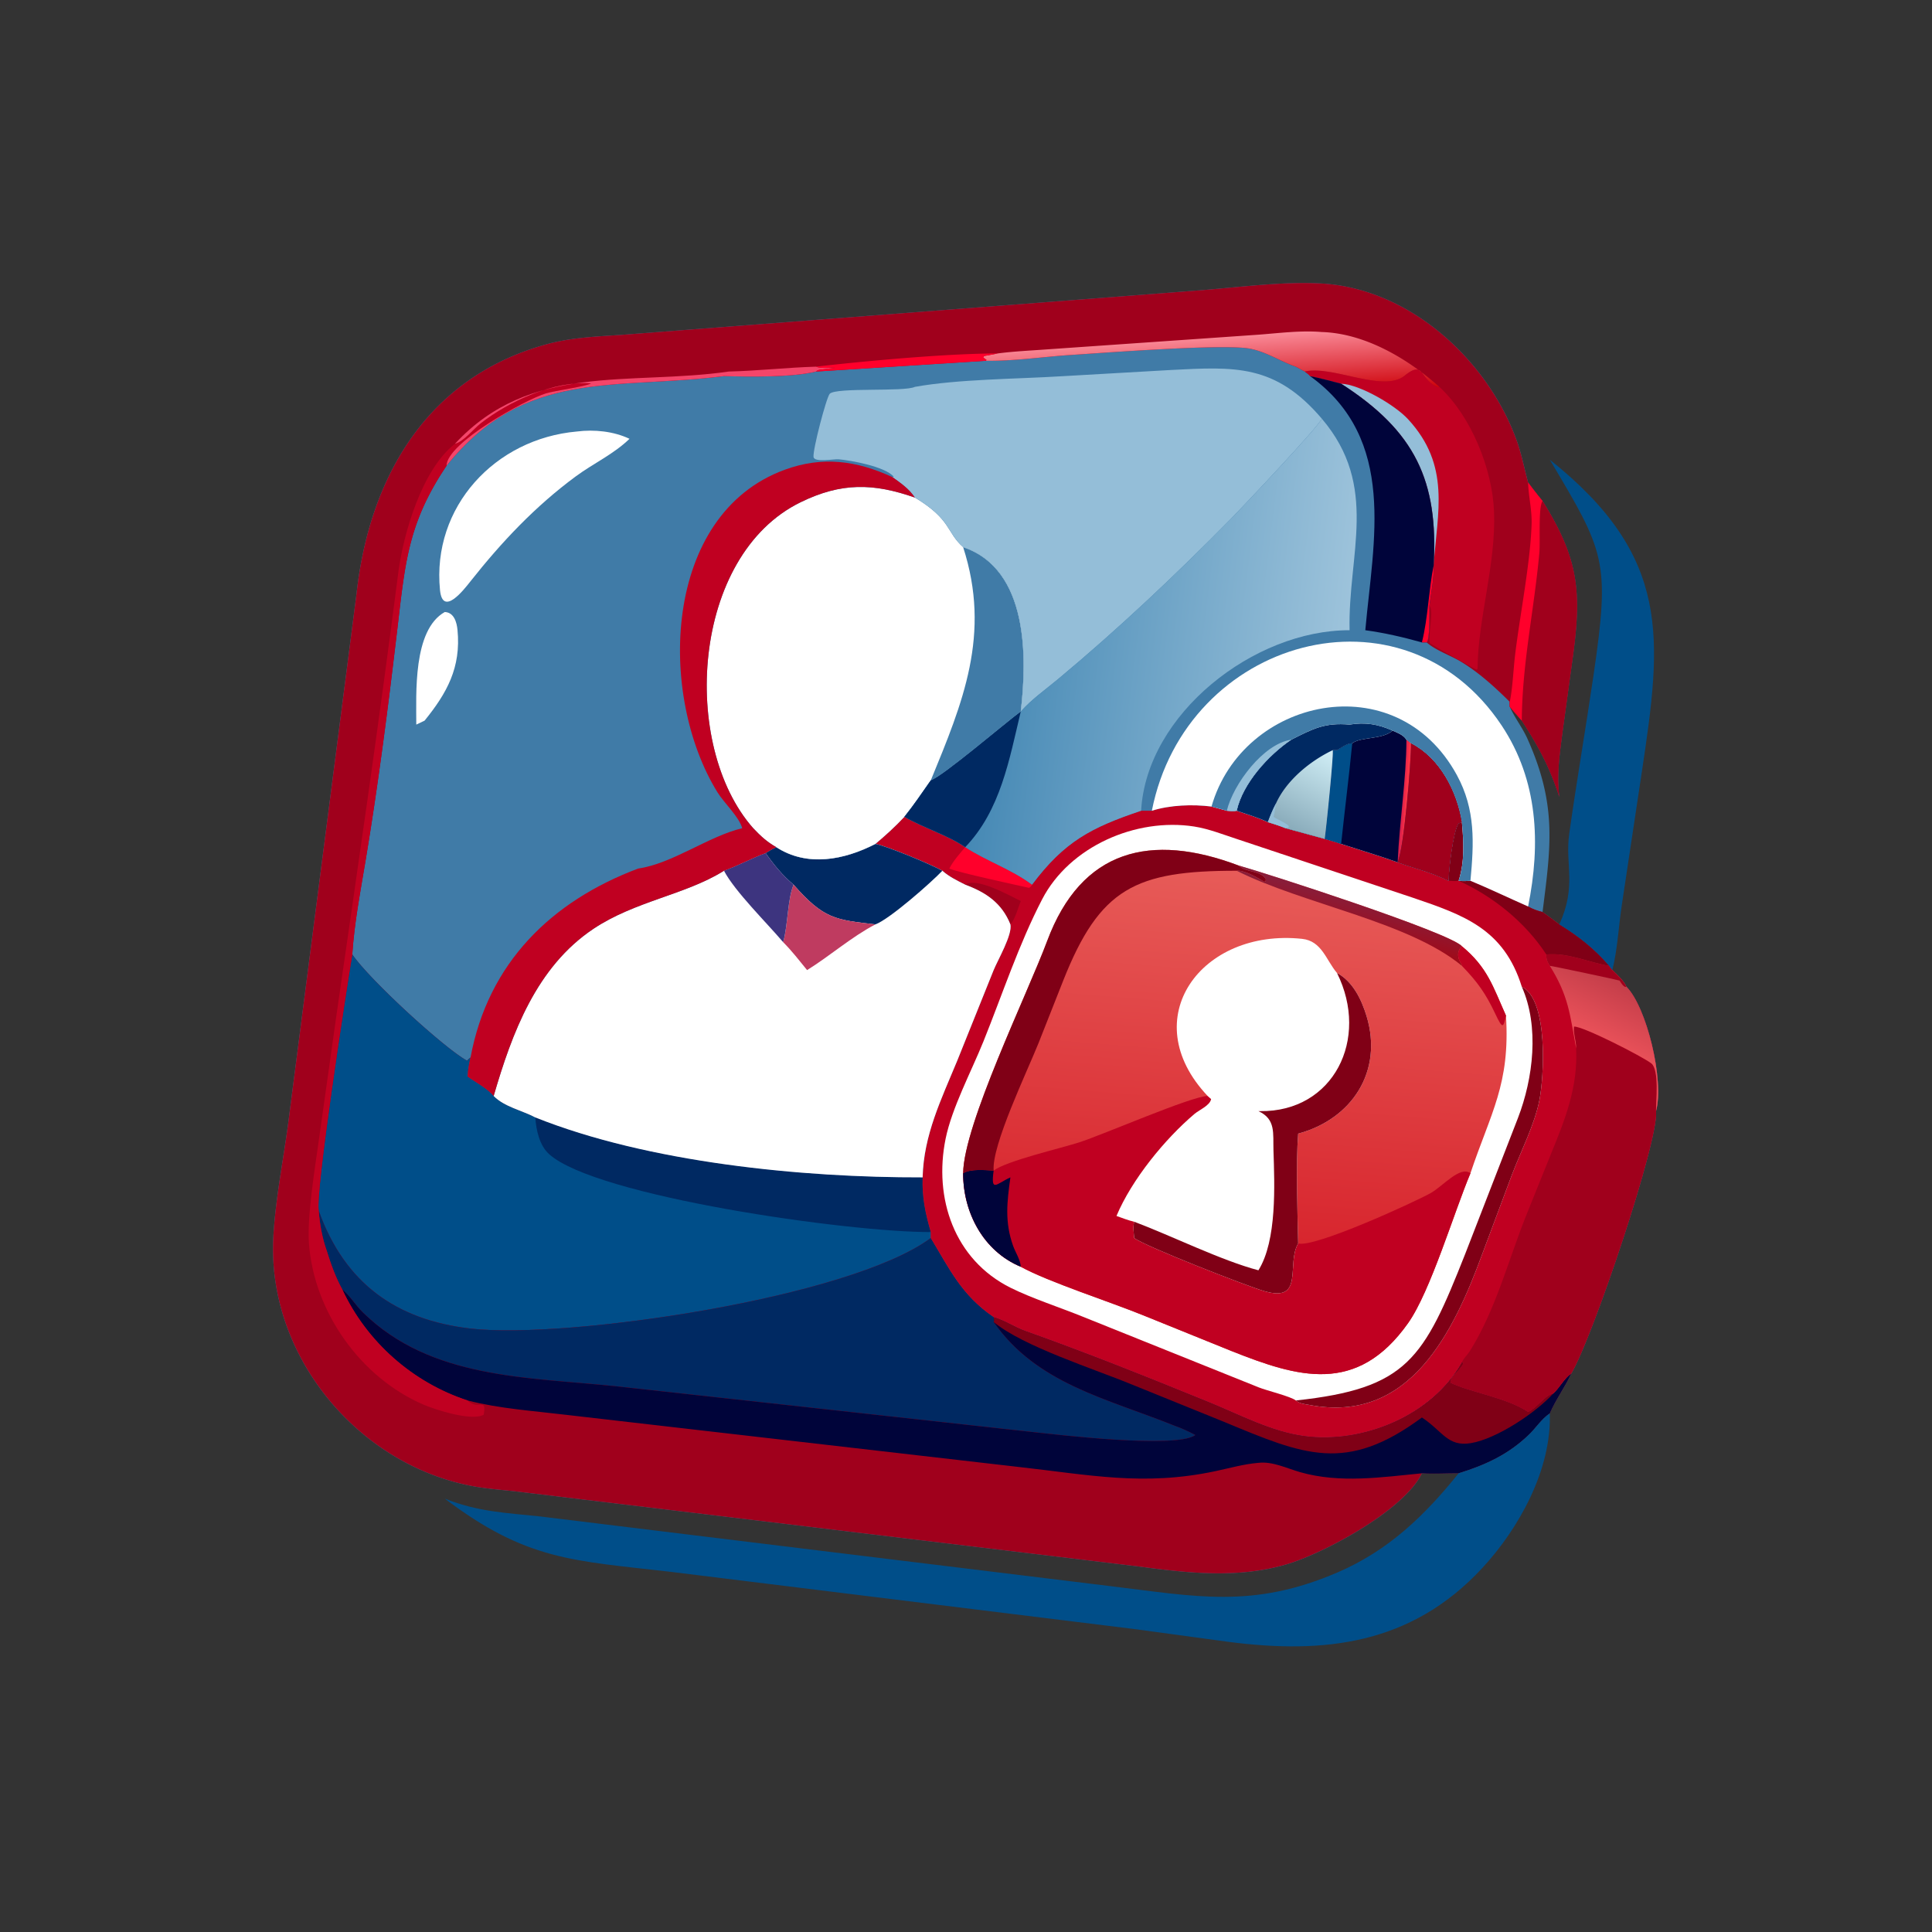
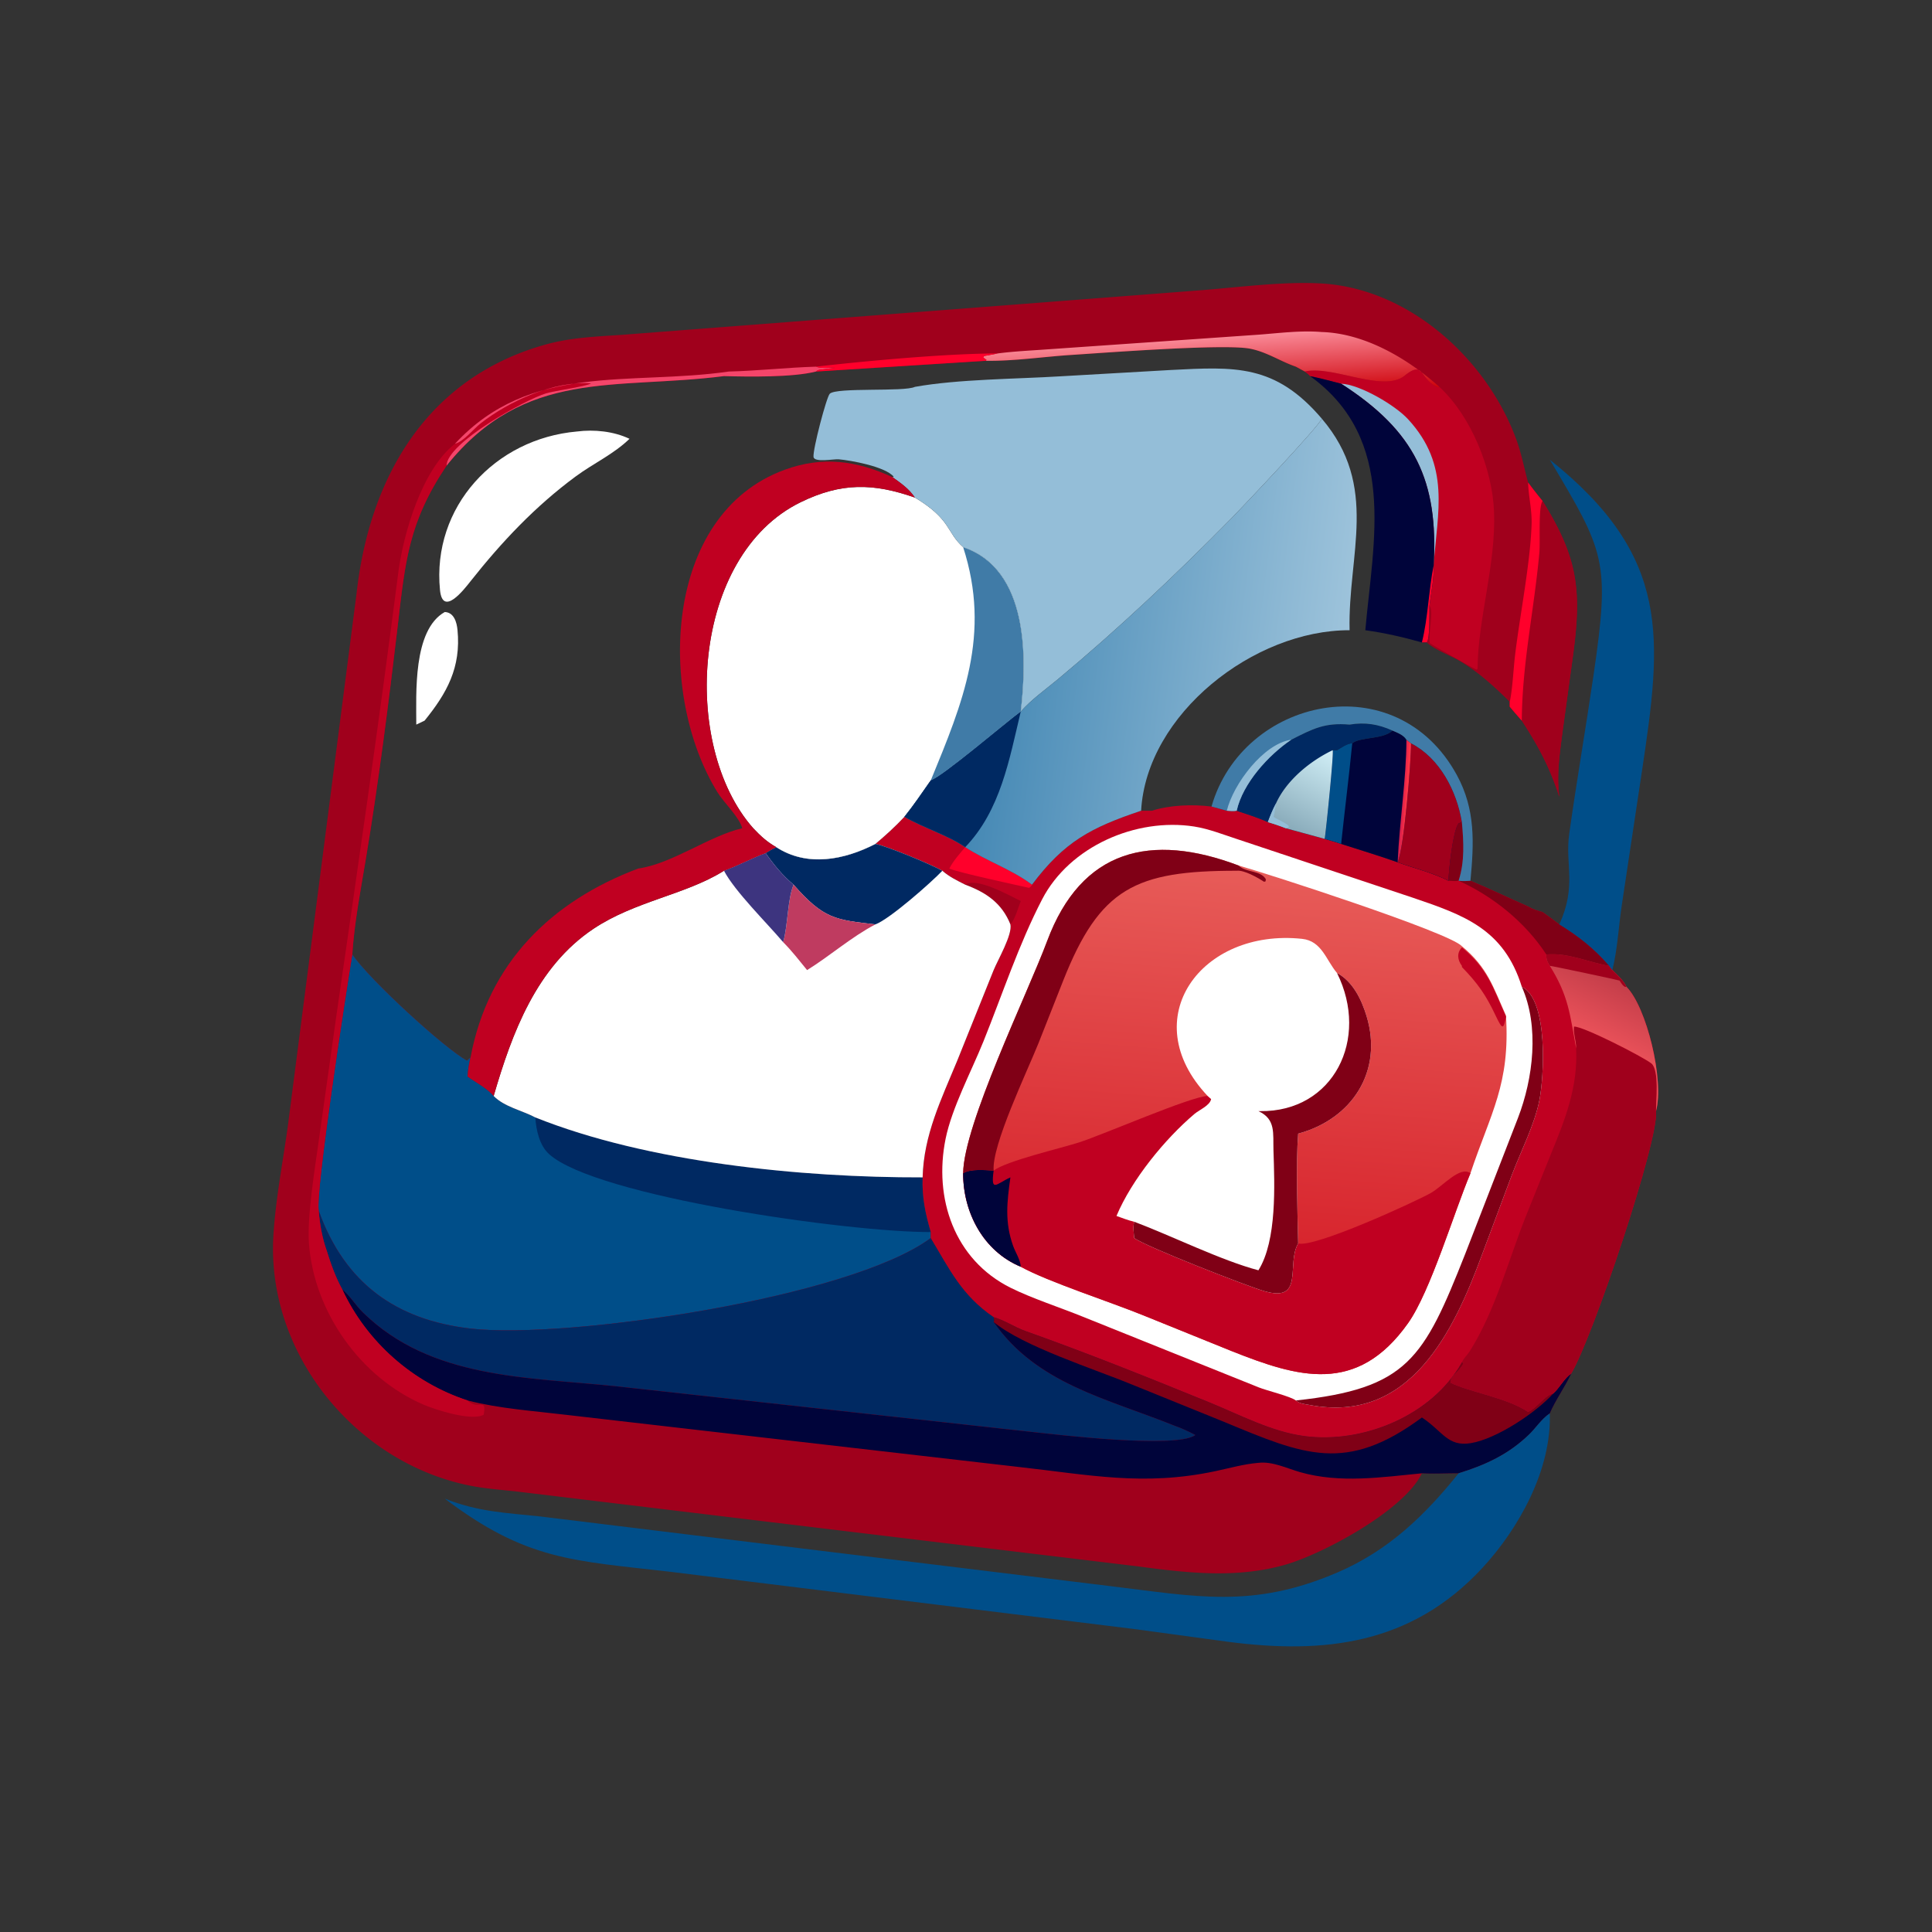
<svg xmlns="http://www.w3.org/2000/svg" width="1024" height="1024">
  <rect width="100%" height="100%" fill="#333333" stroke="none" />
-   <path fill="#407BA7" d="M753.64 780.874c-9.514 19.764-52.328 42.61-71.954 48.32-25.978 7.556-52.244 4.544-78.508 1.026l-329.734-39.742c-7.958-.864-15.952-1.432-23.818-2.964-60.848-11.864-108.494-69.85-104.72-132.602 1.188-19.744 5.169-39.646 7.806-59.262l36.236-280.848c6.717-61.226 36.914-114.61 100.388-132.236 13.366-3.711 26.78-4.17 40.508-5.113l305.964-23.566c20.662-1.583 43.906-4.79 64.438-3.645 46.724 2.605 87.864 40.165 103.442 82.71 2.724 7.442 4.168 15.168 6.24 22.798 2.478 3.326 5.002 6.584 7.652 9.776 18.688 29.952 20.836 47.184 16.184 81.666l-5.67 41.292c-1.464 11.406-3.124 22.372-1.632 33.858-4.998-15.534-11.08-26.864-19.878-40.396a277.262 277.262 0 01-6.39-7.402c2.628 5.928 6.712 11.066 9.364 16.98 15.736 35.09 12.462 56.812 8.022 91.87 2.988 2.146 5.972 4.288 8.882 6.542 10.282 6.322 18.51 12.814 26.43 21.968.554.81 1.048 1.532 1.702 2.266 2.65 2.58 5.85 5.4 7.422 8.812 10.702 10.636 20.172 49.58 15.704 65.936 1.642 15.166-33.52 119.974-44.916 139.042-3.342 7.29-8.26 13.858-11.384 21.162-4.396 2.956-7.242 7.592-11.004 11.232-10.844 10.494-23.1 16.15-37.318 20.52-6.43-.03-13.06.4-19.458 0z" />
  <path fill="#A0001C" d="M753.64 780.874c-9.514 19.764-52.328 42.61-71.954 48.32-25.978 7.556-52.244 4.544-78.508 1.026l-329.734-39.742c-7.958-.864-15.952-1.432-23.818-2.964-60.848-11.864-108.494-69.85-104.72-132.602 1.188-19.744 5.169-39.646 7.806-59.262l36.236-280.848c6.717-61.226 36.914-114.61 100.388-132.236 13.366-3.711 26.78-4.17 40.508-5.113l305.964-23.566c20.662-1.583 43.906-4.79 64.438-3.645 46.724 2.605 87.864 40.165 103.442 82.71 2.724 7.442 4.168 15.168 6.24 22.798 2.478 3.326 5.002 6.584 7.652 9.776 18.688 29.952 20.836 47.184 16.184 81.666l-5.67 41.292c-1.464 11.406-3.124 22.372-1.632 33.858-4.998-15.534-11.08-26.864-19.878-40.396a277.262 277.262 0 01-6.39-7.402v-2.542c-7.722-7.714-16.548-15.714-25.898-21.32-5.694-3.414-13.186-5.872-18.146-10.188 1.854-1.24 1.412-16.466 1.478-19.374.888-7.38 2.476-14.018 2.25-21.578 2.49-44.57-9.71-70.928-49.05-96.17-5.462-1.432-10.924-2.88-16.454-4.028-.62-.884-1.926-1.716-2.772-2.425l-4.768-2.578c-8.338-2.878-15.458-7.82-24.33-9.533-13.774-2.661-76.242 2.138-94.556 3.31-15.192.973-30.128 3.305-45.402 3.105l-90.074 5.696c-12.232 3.137-35.626 2.776-48.748 2.425-58.152 7.382-105.486-4.27-147.036 47.472-20.232 30.168-21.884 50.768-25.99 85.736-4.764 40.57-10.16 82.81-16.834 122.952-2.755 16.57-6.05 33.582-7.144 50.354 9.1 13.42 49.074 50.002 60.828 56.328.578-.624 1.166-1.192 1.852-1.702-.814 3.38-1.396 6.596-1.574 10.072 4.364 3.178 10.376 6.228 13.832 10.336 5.562 5.746 15.122 7.662 22.05 11.352 59.614 23.87 141.064 31.958 205.304 31.786-.368 10.554 1.4 18.888 4.326 28.994v3.15c9.978 16.52 16.262 30.254 33.322 41.908 5.962 1.704 11.04 5.304 16.84 7.368 32.8 11.666 65.184 24.638 97.422 37.782 16.192 6.6 32.986 15.59 50.412 17.906 31.094 4.134 67.782-10.904 83.492-39.066l.832.462c-1.284 3.432-7.294 7.258-6.874 10.27l-.366-.062c10.176 5.122 30.176 8.012 41.516 15.666 4.884-2.234 8.346-8.414 13.324-9.846 3.474-3.128 5.77-8.002 9.546-10.602-3.342 7.29-8.26 13.858-11.384 21.162-4.396 2.956-7.242 7.592-11.004 11.232-10.844 10.494-23.1 16.15-37.318 20.52-6.43-.03-13.06.4-19.458 0z" />
  <path fill="#004E89" d="M186.72 505.858c9.1 13.42 49.074 50.002 60.828 56.328.578-.624 1.166-1.192 1.852-1.702-.814 3.38-1.396 6.596-1.574 10.072 4.364 3.178 10.376 6.228 13.832 10.336 5.562 5.746 15.122 7.662 22.05 11.352 59.614 23.87 141.064 31.958 205.304 31.786-.368 10.554 1.4 18.888 4.326 28.994v3.15c-43.034 31.992-193.262 53.776-243.812 48.012-39.578-4.514-66.78-24.048-80.593-62.448-1.852-10.018 14.419-115.372 17.787-135.88z" />
  <path fill="#002962" d="M283.708 592.244c59.614 23.87 141.064 31.958 205.304 31.786-.368 10.554 1.4 18.888 4.326 28.994-43.48.172-177.34-18.874-202.234-41.244-5.268-4.734-6.9-12.748-7.396-19.536zm-114.775 49.494c13.814 38.4 41.015 57.934 80.593 62.448 50.55 5.764 200.778-16.02 243.812-48.012 9.978 16.52 16.262 30.254 33.322 41.908.106.872.432 1.812 0 2.588 22.794 32.834 60.334 40.642 95.766 54.944 3.918 1.358 7.374 2.996 11.042 4.914l-.116.232c-10.904 7.144-73.976-.474-86.996-1.856l-219.734-24.138c-46.906-4.896-98.278-3.714-134.325-39.196-3.905-3.846-6.682-8.624-10.906-12.186-3.56-6.502-6.041-13.464-8.223-20.524-2.366-6.56-3.701-14.168-4.235-21.122z" />
  <path fill="#00043A" d="M181.39 683.384c4.225 3.562 7.002 8.34 10.907 12.186 36.047 35.482 87.419 34.3 134.325 39.196l219.734 24.138c13.02 1.382 76.092 9 86.996 1.856l.116-.232c-3.668-1.918-7.124-3.556-11.042-4.914-35.432-14.302-72.972-22.11-95.766-54.944.432-.776.106-1.716 0-2.588 5.962 1.704 11.04 5.304 16.84 7.368 32.8 11.666 65.184 24.638 97.422 37.782 16.192 6.6 32.986 15.59 50.412 17.906 31.094 4.134 67.782-10.904 83.492-39.066l.832.462c-1.284 3.432-7.294 7.258-6.874 10.27l-.366-.062c10.176 5.122 30.176 8.012 41.516 15.666 4.884-2.234 8.346-8.414 13.324-9.846 3.474-3.128 5.77-8.002 9.546-10.602-3.342 7.29-8.26 13.858-11.384 21.162-4.396 2.956-7.242 7.592-11.004 11.232-10.844 10.494-23.1 16.15-37.318 20.52-6.43-.03-13.06.4-19.458 0-21.412 2.088-43.524 5.43-64.58-.614-7.03-2.016-14.666-5.81-22.072-4.926-7.848.658-15.2 2.796-22.87 4.422-38.148 8.08-66.772 1.9-104.866-2.316L299.97 749.88c-17.458-2.118-35.052-3.226-52.144-7.606-29.12-9.526-53.458-31.05-66.435-58.89z" />
  <path fill="#800016" d="M526.66 698.082c5.962 1.704 11.04 5.304 16.84 7.368 32.8 11.666 65.184 24.638 97.422 37.782 16.192 6.6 32.986 15.59 50.412 17.906 31.094 4.134 67.782-10.904 83.492-39.066l.832.462c-1.284 3.432-7.294 7.258-6.874 10.27l-.366-.062c10.176 5.122 30.176 8.012 41.516 15.666 4.884-2.234 8.346-8.414 13.324-9.846-9.116 10.184-29.964 24.006-43.57 26.316-12.28 2.086-15-6.156-25.608-13.284l-.44-.29c-40.178 29.712-62.382 19.962-104.996 2.256l-48.248-19.55c-20.454-8.46-58.234-20.388-73.736-33.34.432-.776.106-1.716 0-2.588z" />
  <path fill="#C00021" d="M691.602 196.919c14.558-3.424 41.5 11.363 52.814 2.25 10.864-8.75 7.67 2.221 18.054 6.223l.416-.348c16.976 15.648 28.124 43.704 28.986 66.12 1.082 28.084-8.556 56.61-8.732 83.38l-.63.374c-3.068-1.508-21.616-11.998-24.684-14.062-1.01-4.08 2.334-17.586-.198-19.736.888-7.38 2.476-14.018 2.25-21.578 2.49-44.57-9.71-70.928-49.05-96.17-5.462-1.432-10.924-2.88-16.454-4.028-.62-.884-1.926-1.716-2.772-2.425z" />
  <path fill="#94BED8" d="M710.828 203.372c9.914.39 28.528 11.304 35.44 18.788 22.78 24.67 15.542 49.21 13.61 77.382 2.49-44.57-9.71-70.928-49.05-96.17z" />
  <path fill="#A0001C" d="M809.928 255.75c2.478 3.326 5.002 6.584 7.652 9.776 18.688 29.952 20.836 47.184 16.184 81.666l-5.67 41.292c-1.464 11.406-3.124 22.372-1.632 33.858-4.998-15.534-11.08-26.864-19.878-40.396a277.262 277.262 0 01-6.39-7.402v-2.542c1.556-7.136 1.938-17.57 2.876-25.206 2.608-21.262 7.986-48.178 8.706-68.734.26-7.446-1.528-14.45-1.832-21.792l-.016-.52z" />
  <path fill="#FF002B" d="M809.928 255.75c2.478 3.326 5.002 6.584 7.652 9.776-2.35 3.454-1.134 21.304-1.698 27.534-2.708 29.876-9.144 58.774-9.298 88.886a277.262 277.262 0 01-6.39-7.402v-2.542c1.556-7.136 1.938-17.57 2.876-25.206 2.608-21.262 7.986-48.178 8.706-68.734.26-7.446-1.528-14.45-1.832-21.792l-.016-.52z" />
  <path fill="#C00021" d="M241.134 235.232c4.764-1.288 9.75-7.794 13.682-10.868 14.958-11.69 38.744-22.614 58.436-21.156-2.68 1.648-19.102 3.836-23.85 5.276-11.042 3.348-52.678 26.286-52.714 38.332-20.232 30.168-21.884 50.768-25.99 85.736-4.764 40.57-10.16 82.81-16.834 122.952-2.755 16.57-6.05 33.582-7.144 50.354-3.368 20.508-19.639 125.862-17.787 135.88.534 6.954 1.87 14.562 4.235 21.122 2.182 7.06 4.662 14.022 8.223 20.524 12.977 27.84 37.315 49.364 66.435 58.89 5.528 5.556 10.066-1.808 8.638 6.96l-.092.584c-6.252 3.62-25.656-2.644-31.848-5.304-33.366-14.33-58.076-49.098-60.768-85.394-1.061-14.312 3.166-39.97 5.208-54.618l9.372-66.528c11.309-78.06 22.74-156.15 32.754-234.388 2.624-20.502 12.568-54.848 30.044-68.354z" />
  <defs>
    <linearGradient id="a" gradientUnits="userSpaceOnUse" x1="321.371" y1="106.722" x2="320.287" y2="89.286">
      <stop offset="0" stop-color="#CD0008" />
      <stop offset="1" stop-color="#FA8A98" />
    </linearGradient>
  </defs>
  <path fill="url(#a)" transform="scale(2)" d="M264.407 93.666c4.252-.56 8.595-.746 12.874-1.064l56.436-3.92c5.465-.423 11.084-1.149 16.559-.693 11.507.354 22.853 7.105 31.167 14.533l-.208.174c-5.192-2.001-3.595-7.486-9.027-3.112-5.657 4.557-19.128-2.836-26.407-1.124l-2.384-1.29c-4.169-1.438-7.729-3.91-12.165-4.766-6.887-1.33-38.121 1.069-47.278 1.655-7.596.486-15.064 1.653-22.701 1.552l.155-.23a32.04 32.04 0 01-.876-.645l.245-.395c1.211-.2 2.409-.42 3.61-.675z" />
  <path fill="#F4456A" d="M386.29 196.919c15.392-.375 30.774-2.13 46.182-2.578 3.406 1.264 6.694.178 10.158.61l-7.93 1.006c-1.02.129-1.426.357-2.228.962-12.232 3.137-35.626 2.776-48.748 2.425-58.152 7.382-105.486-4.27-147.036 47.472.036-12.046 41.672-34.984 52.714-38.332 4.748-1.44 21.17-3.628 23.85-5.276-19.692-1.458-43.478 9.466-58.436 21.156-3.932 3.074-8.918 9.58-13.682 10.868 40.02-43.324 92.41-30.708 145.156-38.313z" />
  <path fill="#FF002B" d="M432.472 194.341c27.062-3.094 69.366-6.972 96.342-7.01-2.402.512-4.798.95-7.22 1.352l-.49.79a65.8 65.8 0 001.752 1.29l-.31.46-90.074 5.696c.802-.605 1.208-.833 2.228-.962l7.93-1.007c-3.464-.431-6.752.655-10.158-.609z" />
  <path fill="#C00021" d="M610.51 429.704c9.696-3.066 21.584-3.478 31.616-2.224l8.106 2.224c1.754.1 3.51.342 5.238 0 5.484 1.86 11.25 3.622 16.516 6.02 3.212.962 6.332 1.996 9.446 3.24l20.692 5.662c2.906.85 5.862 1.622 8.704 2.666 9.994 3.196 20.05 6.264 29.954 9.726 8.97 3.26 18.438 5.45 26.954 9.796.142-5.938 2.318-26.044 5.286-30.362l1.804-.728c.94 10.58 1.574 20.828-1.728 31.09 2.14.28 4.122.172 6.266 0 10.32 4.314 20.344 9.112 30.564 13.634 2.314 1.356 5.042 2.334 7.652 2.946 2.988 2.146 5.972 4.288 8.882 6.542 10.282 6.322 18.51 12.814 26.43 21.968.554.81 1.048 1.532 1.702 2.266 2.65 2.58 5.85 5.4 7.422 8.812 10.702 10.636 20.172 49.58 15.704 65.936 1.642 15.166-33.52 119.974-44.916 139.042-3.776 2.6-6.072 7.474-9.546 10.602-4.978 1.432-8.44 7.612-13.324 9.846-11.34-7.654-31.34-10.544-41.516-15.666l.366.062c-.42-3.012 5.59-6.838 6.874-10.27l-.832-.462c-15.71 28.162-52.398 43.2-83.492 39.066-17.426-2.316-34.22-11.306-50.412-17.906-32.238-13.144-64.622-26.116-97.422-37.782-5.8-2.064-10.878-5.664-16.84-7.368-17.06-11.654-23.344-25.388-33.322-41.908v-3.15c-2.926-10.106-4.694-18.44-4.326-28.994.544-22.51 9.918-41.434 18.348-61.862l19.248-47.89c2.186-5.416 10.072-18.854 8.926-24.342-4.52-11.262-12.864-16.936-23.952-21.038-4.264-2.168-8.508-4.186-12.114-7.386-7.078-3.836-29.166-12.95-35.482-14.22 5.364-4.492 10.588-9.262 15.366-14.372 9.984 5.826 23.24 9.818 32.23 16.102 11.288 7.392 24.488 11.69 35.404 19.876 17.164-22.918 31.344-30.292 57.83-39.194h5.694z" />
  <path fill="#A0001C" d="M835.386 555.612l-.012-.66c-.1-3.49-1.544-7.534-1.132-10.85 4.486-.388 36.634 16.022 41.028 19.546 4.286 3.438 2.412 20.298 2.45 25.27 1.642 15.166-33.52 119.974-44.916 139.042-3.776 2.6-6.072 7.474-9.546 10.602-4.978 1.432-8.44 7.612-13.324 9.846-11.34-7.654-31.34-10.544-41.516-15.666l.366.062c-.42-3.012 5.59-6.838 6.874-10.27l-.832-.462c.702-1.858 3.046-4.09 4.168-5.876 13.708-21.834 20.298-47.804 29.762-71.6l13.294-32.998c7.59-18.456 14.344-35.546 13.336-55.986z" />
  <defs>
    <linearGradient id="b" gradientUnits="userSpaceOnUse" x1="429.805" y1="260.043" x2="422.459" y2="274.311">
      <stop offset="0" stop-color="#C33D49" />
      <stop offset="1" stop-color="#E95159" />
    </linearGradient>
  </defs>
  <path fill="url(#b)" transform="scale(2)" d="M409.78 252.929c5.87-.51 11 2.048 16.666 3.023.277.405.524.766.851 1.133 1.325 1.29 2.925 2.7 3.711 4.406 5.351 5.318 10.086 24.79 7.852 32.968-.019-2.486.918-10.916-1.225-12.635-2.197-1.762-18.271-9.967-20.514-9.773-.206 1.658.516 3.68.566 5.425l.006.33c-1.656-8.946-1.963-13.829-6.983-21.854-.662-1.061-.974-1.764-.93-3.023z" />
  <path fill="#A0001C" d="M819.56 505.858c11.74-1.02 22 4.096 33.332 6.046.554.81 1.048 1.532 1.702 2.266 2.65 2.58 5.85 5.4 7.422 8.812l-.584.126c-1.382-.534-2.214-2.218-3.038-3.394-.502-.264-36.064-7.83-36.974-7.81-1.324-2.122-1.948-3.528-1.86-6.046z" />
  <path fill="#800016" d="M774.826 435.724c.94 10.58 1.574 20.828-1.728 31.09 2.14.28 4.122.172 6.266 0 10.32 4.314 20.344 9.112 30.564 13.634 2.314 1.356 5.042 2.334 7.652 2.946 2.988 2.146 5.972 4.288 8.882 6.542 10.282 6.322 18.51 12.814 26.43 21.968-11.332-1.95-21.592-7.066-33.332-6.046-11.002-16.89-28.042-30.718-46.462-39.044-1.702.324-3.628.066-5.362 0 .142-5.938 2.318-26.044 5.286-30.362l1.804-.728z" />
  <path fill="#FF002B" d="M511.582 449.022c11.288 7.392 24.488 11.69 35.404 19.876-.438.856-.73 1.176-1.548 1.682-5.962-1.326-38.05-8.242-42.288-10.232 2.106-4.066 5.49-7.842 8.432-11.326z" />
  <path fill="#A0001C" d="M511.582 468.898c6.19-4.212 23.846 6.04 29.446 8.654-1.308 3.26-3.132 10.044-5.494 12.384-4.52-11.262-12.864-16.936-23.952-21.038z" />
  <path fill="#fff" d="M686.834 742.274c-2.804-2.186-15.38-5.204-19.646-6.92l-93.196-37.444c-11.924-4.84-27.166-9.798-38.308-15.342-29.988-14.924-40.89-47.61-34.49-79.018 3.342-16.406 13.61-35.606 20.03-51.532 10.078-25.002 18.702-51.39 31.13-75.362 14.576-28.118 49.85-43.368 80.576-38.586 7.72 1.2 15.504 4.302 22.92 6.718l93.012 31.026c27.066 9.204 48.212 16.568 57.722 47.168 14.262 7.046 11.742 48.048 9.338 60.142-2.636 13.256-9.872 27.082-14.674 39.794l-15.912 42.526c-14.79 39.924-37.912 89.42-91.236 79.22-2.598-.496-5.188-.61-7.266-2.39z" />
  <path fill="#800016" d="M806.584 522.982c14.262 7.046 11.742 48.048 9.338 60.142-2.636 13.256-9.872 27.082-14.674 39.794l-15.912 42.526c-14.79 39.924-37.912 89.42-91.236 79.22-2.598-.496-5.188-.61-7.266-2.39 59.154-6.32 67.728-22 89.702-77.544l28.002-72.152c8.102-21.012 11.438-48.454 2.046-69.596z" />
  <defs>
    <linearGradient id="c" gradientUnits="userSpaceOnUse" x1="328.232" y1="327.725" x2="335.971" y2="232.029">
      <stop offset="0" stop-color="#D8262E" />
      <stop offset="1" stop-color="#E75B58" />
    </linearGradient>
  </defs>
  <path fill="url(#c)" transform="scale(2)" d="M255.242 310.929c.144-12.956 16.964-47.353 22.272-61.569 9.102-24.377 27.54-28.746 50.723-19.992 7.384 2.068 55.678 17.655 59.176 21.38 6.812 5.639 8.233 10.674 11.69 18.392 1.135 18.226-4.008 25.649-9.421 41.789-4.343 10.309-10.589 31.327-16.529 39.717-13.59 19.194-29.294 14.342-46.816 7.381l-23.261-9.413c-8.531-3.494-25.412-8.945-32.562-12.911-9.885-4.101-15.276-14.335-15.272-24.774z" />
  <path fill="#C00021" d="M526.66 620.432c6.814-5.138 35.09-11.688 45.206-14.908 12.482-3.972 59.632-24.538 68.214-24.632l1.838 1.63c-.508 3.37-6.374 5.828-8.784 7.87-15.722 13.312-33.298 34.844-41.364 54.086 3.086 1.084 6.208 2.33 9.394 3.066-.752 2.678-.268 5.88 0 8.63 5.5 4.302 59.688 25.476 69.01 28.178 21.44 6.212 11.466-14.484 17.886-25.31 8.482 2.482 61.038-21.606 70.186-26.656 6.316-3.49 15.67-14.722 21.118-10.528-8.686 20.618-21.178 62.654-33.058 79.434-27.18 38.388-58.588 28.684-93.632 14.762l-46.522-18.826c-17.062-6.988-50.824-17.89-65.124-25.822-19.77-8.202-30.552-28.67-30.544-49.548 4.038-2.48 11.554-1.666 16.176-1.426z" />
  <path fill="#00043A" d="M510.484 621.858c4.038-2.48 11.554-1.666 16.176-1.426-1.642 11.91 1.38 7.034 8.874 3.598-1.808 13.018-3.09 23.628 1.44 36.326 1.272 3.562 3.848 7.272 4.054 11.05-19.77-8.202-30.552-28.67-30.544-49.548z" />
  <path fill="#fff" d="M640.08 580.892c-38.748-41.034-3.308-88.932 50.016-83.29 10.534 1.114 12.684 11.208 18.558 18.122 8.382 4.452 13.008 14.138 15.66 22.86 8.868 29.156-7.698 54.564-36.254 62.272-1.238 15.466-.378 41.674 0 58.186-6.42 10.826 3.554 31.522-17.886 25.31-9.322-2.702-63.51-23.876-69.01-28.178-.268-2.75-.752-5.952 0-8.63-3.186-.736-6.308-1.982-9.394-3.066 8.066-19.242 25.642-40.774 41.364-54.086 2.41-2.042 8.276-4.5 8.784-7.87l-1.838-1.63z" />
  <path fill="#800016" d="M708.654 515.724c8.382 4.452 13.008 14.138 15.66 22.86 8.868 29.156-7.698 54.564-36.254 62.272-1.238 15.466-.378 41.674 0 58.186-6.42 10.826 3.554 31.522-17.886 25.31-9.322-2.702-63.51-23.876-69.01-28.178-.268-2.75-.752-5.952 0-8.63 19.812 7.464 46.144 20.542 65.824 25.736 9.894-15.848 8.554-45.256 7.976-63.492-.29-9.138 1.334-16.598-7.976-20.87l.938.004c38.814.49 58.134-38.184 40.728-73.198zm-198.17 106.134c.288-25.912 33.928-94.706 44.544-123.138 18.204-48.754 55.08-57.492 101.446-39.984 3.962 3.936 11.498 2.358 14.44 7.232l-.13 1.156-.82.226c-3.29-2.158-10.582-6.326-14.494-5.838-53.67-.02-72.498 9.186-91.886 58.076l-13.194 33.398c-6.262 15.552-24.864 54.268-23.73 67.446-4.622-.24-12.138-1.054-16.176 1.426z" />
  <defs>
    <linearGradient id="d" gradientUnits="userSpaceOnUse" x1="359.435" y1="247.702" x2="361.699" y2="238.519">
      <stop offset="0" stop-color="#9F0B1A" />
      <stop offset="1" stop-color="#881E3B" />
    </linearGradient>
  </defs>
-   <path fill="url(#d)" transform="scale(2)" d="M328.237 229.368c7.384 2.068 55.678 17.655 59.176 21.38-1.45 1.425-1.17 3.361-.021 4.874l.021.33c-14.189-11.757-42.052-16.323-59.678-25.196 1.956-.244 5.602 1.84 7.247 2.919l.41-.113.065-.578c-1.471-2.437-5.239-1.648-7.22-3.616z" />
-   <path fill="#C00021" d="M774.826 511.904l-.042-.66c-2.298-3.026-2.858-6.898.042-9.748 13.624 11.278 16.466 21.348 23.38 36.784-1.386 6.492-1.76 7.342-5.616-.83-5.102-10.812-9.382-16.89-17.764-25.546z" />
+   <path fill="#C00021" d="M774.826 511.904c-2.298-3.026-2.858-6.898.042-9.748 13.624 11.278 16.466 21.348 23.38 36.784-1.386 6.492-1.76 7.342-5.616-.83-5.102-10.812-9.382-16.89-17.764-25.546z" />
  <path fill="#fff" d="M463.986 447.292c6.316 1.27 28.404 10.384 35.482 14.22 3.606 3.2 7.85 5.218 12.114 7.386 11.088 4.102 19.432 9.776 23.952 21.038 1.146 5.488-6.74 18.926-8.926 24.342l-19.248 47.89c-8.43 20.428-17.804 39.352-18.348 61.862-64.24.172-145.69-7.916-205.304-31.786-6.928-3.69-16.488-5.606-22.05-11.352 9.694-33.314 22.664-68.458 52.93-88.636 21.874-14.582 48.438-17.978 68.596-30.404l.54-.34c8.04-2.95 14.85-6.744 22.088-9.368 1.846-1.162 3.662-2.202 5.638-3.122 16.38 10.64 35.968 6.798 52.536-1.73z" />
  <path fill="#002962" d="M463.986 447.292c6.316 1.27 28.404 10.384 35.482 14.22-5.898 6.218-28.042 25.738-35.482 28.424-21.174-2.434-27.338-2.784-43.366-21.038-5.88-4.89-10.43-10.508-14.808-16.754 1.846-1.162 3.662-2.202 5.638-3.122 16.38 10.64 35.968 6.798 52.536-1.73z" />
  <path fill="#BF3B60" d="M415.098 499.378c2.526-8.868 2.274-22.734 5.522-30.48 16.028 18.254 22.192 18.604 43.366 21.038-12.712 6.654-23.976 16.636-36.208 24.234-4.09-5.006-8.106-10.216-12.68-14.792z" />
  <path fill="#3D347F" d="M383.724 461.512c8.04-2.95 14.85-6.744 22.088-9.368 4.378 6.246 8.928 11.864 14.808 16.754-3.248 7.746-2.996 21.612-5.522 30.48-8.744-10.31-25.664-26.964-31.374-37.866z" />
  <path fill="#fff" d="M399.214 438.964c-38.732-43.814-32.85-144.58 25.228-172.82 21.488-10.45 38.404-10.146 60.486-2.414 19.428 11.714 16.582 18.336 25.556 26.272 34.762 11.736 33.876 58.592 30.544 87.13-8.014 5.908-41.45 34.49-47.69 36.474-4.564 6.5-9.018 13.112-13.986 19.314-4.778 5.11-10.002 9.88-15.366 14.372-16.568 8.528-36.156 12.37-52.536 1.73-4.956-2.802-8.326-5.926-12.236-10.058z" />
  <path fill="#407BA7" d="M510.484 290.002c34.762 11.736 33.876 58.592 30.544 87.13-8.014 5.908-41.45 34.49-47.69 36.474 16.94-41.218 32.11-77.32 17.146-123.604z" />
  <path fill="#94BED8" d="M484.928 205.044c22.858-4.1 53.646-4.146 77.136-5.59l58.44-3.347c34.002-1.745 55.374-3.213 80.048 25.755-.636 3.274-43.494 48.414-47.81 52.796-29.25 29.682-60.11 58.812-92.118 85.43-6.594 5.484-13.908 10.612-19.596 17.044 3.332-28.538 4.218-75.394-30.544-87.13-8.974-7.936-6.128-14.558-25.556-26.272-3.122-4.684-7.406-7.628-11.922-10.846l.71-.192c-4.486-5.404-22.658-8.674-29.204-9.256-2.554-.228-13.012 1.854-13.332-1.276-.404-3.986 6.868-31.744 8.618-33.472 3.538-3.494 39.378-.872 45.13-3.644z" />
  <defs>
    <linearGradient id="e" gradientUnits="userSpaceOnUse" x1="263.871" y1="166.615" x2="355.525" y2="177.939">
      <stop offset="0" stop-color="#4689B5" />
      <stop offset="1" stop-color="#9DC3DB" />
    </linearGradient>
  </defs>
  <path fill="url(#e)" transform="scale(2)" d="M350.276 110.931c15.326 17.969 6.885 35.993 7.381 56.085-25.316-.083-53.826 22.19-55.249 47.836-13.243 4.451-20.333 8.138-28.915 19.597-5.458-4.093-12.058-6.242-17.702-9.938-4.495-3.142-11.123-5.138-16.115-8.051 2.484-3.101 4.711-6.407 6.993-9.657 3.12-.992 19.838-15.283 23.845-18.237 2.844-3.216 6.501-5.78 9.798-8.522 16.004-13.309 31.434-27.874 46.059-42.715 2.158-2.191 23.587-24.761 23.905-26.398z" />
  <path fill="#002962" d="M493.338 413.606c6.24-1.984 39.676-30.566 47.69-36.474-6.062 25.286-10.66 52.33-29.446 71.89-8.99-6.284-22.246-10.276-32.23-16.102 4.968-6.202 9.422-12.814 13.986-19.314z" />
-   <path fill="#fff" d="M610.51 429.704c17.954-91.304 133.09-123.976 185.458-45.092 19.26 29.014 20.692 62.548 13.96 95.836-10.22-4.522-20.244-9.32-30.564-13.634-2.144.172-4.126.28-6.266 0 3.302-10.262 2.668-20.51 1.728-31.09l-1.804.728c-2.968 4.318-5.144 24.424-5.286 30.362-8.516-4.346-17.984-6.536-26.954-9.796-9.904-3.462-19.96-6.53-29.954-9.726-2.842-1.044-5.798-1.816-8.704-2.666l-20.692-5.662c-3.114-1.244-6.234-2.278-9.446-3.24-5.266-2.398-11.032-4.16-16.516-6.02-1.728.342-3.484.1-5.238 0l-8.106-2.224c-10.032-1.254-21.92-.842-31.616 2.224z" />
  <path fill="#00043A" d="M738.074 387.238c2.562 1.12 5.856 2.312 7.338 4.814l2.476 1.92c15.23 7.84 24.206 25.266 26.938 41.752l-1.804.728c-2.968 4.318-5.144 24.424-5.286 30.362-8.516-4.346-17.984-6.536-26.954-9.796-9.904-3.462-19.96-6.53-29.954-9.726-2.842-1.044-5.798-1.816-8.704-2.666.698-4.448 4.898-45.414 4.224-47.012h2.306c2.308-1.326 5.382-3.67 8.062-3.642 4.352-3.536 16.128-1.906 21.358-6.734z" />
  <path fill="#A0001C" d="M747.888 393.972c15.23 7.84 24.206 25.266 26.938 41.752l-1.804.728c-2.968 4.318-5.144 24.424-5.286 30.362-8.516-4.346-17.984-6.536-26.954-9.796 3.38-7.44 7.184-53.302 7.106-63.046z" />
  <path fill="#004E89" d="M708.654 397.614c2.308-1.326 5.382-3.67 8.062-3.642-1.74 17.812-4.004 35.532-5.888 53.32-2.842-1.044-5.798-1.816-8.704-2.666.698-4.448 4.898-45.414 4.224-47.012h2.306z" />
  <defs>
    <linearGradient id="f" gradientUnits="userSpaceOnUse" x1="372.756" y1="210.798" x2="371.509" y2="210.719">
      <stop offset="0" stop-color="#FE3245" />
      <stop offset="1" stop-color="#CC1A4D" />
    </linearGradient>
  </defs>
  <path fill="url(#f)" transform="scale(2)" d="M372.706 196.026l1.238.96c.039 4.872-1.863 27.803-3.553 31.523.473-10.832 2.308-22.071 2.315-32.483z" />
  <path fill="#002962" d="M684.41 392.052c11.45-5.786 17.674-9.14 30.904-7.998 8.166-1.38 15.23-.228 22.76 3.184-5.23 4.828-17.006 3.198-21.358 6.734-2.68-.028-5.754 2.316-8.062 3.642h-2.306c.674 1.598-3.526 42.564-4.224 47.012l-20.692-5.662c-3.114-1.244-6.234-2.278-9.446-3.24-5.266-2.398-11.032-4.16-16.516-6.02 3.25-14.58 16.828-29.474 28.94-37.652z" />
  <defs>
    <linearGradient id="g" gradientUnits="userSpaceOnUse" x1="343.123" y1="219.712" x2="353.634" y2="199.971">
      <stop offset="0" stop-color="#8BADBC" />
      <stop offset="1" stop-color="#CFEDF5" />
    </linearGradient>
  </defs>
  <path fill="url(#g)" transform="scale(2)" d="M353.174 198.807c.337.799-1.763 21.282-2.112 23.506l-10.346-2.831a55.701 55.701 0 00-4.723-1.62c.64-1.687 1.289-3.313 2.139-4.907 2.764-6.153 9.074-11.304 15.042-14.148z" />
  <path fill="#94BED8" d="M676.264 425.91c-.294 2.378-.578 4.692-1.218 7.01 1.518 1.452 12.106 5.268 6.386 6.044-3.114-1.244-6.234-2.278-9.446-3.24 1.28-3.374 2.578-6.626 4.278-9.814z" />
  <path fill="#407BA7" d="M642.126 427.48c16.432-57.552 97.858-75.762 130.062-16.636 9.956 18.282 9.046 35.99 7.176 55.97-2.144.172-4.126.28-6.266 0 3.302-10.262 2.668-20.51 1.728-31.09-2.732-16.486-11.708-33.912-26.938-41.752l-2.476-1.92c-1.482-2.502-4.776-3.694-7.338-4.814-7.53-3.412-14.594-4.564-22.76-3.184-13.23-1.142-19.454 2.212-30.904 7.998-12.112 8.178-25.69 23.072-28.94 37.652-1.728.342-3.484.1-5.238 0l-8.106-2.224z" />
  <path fill="#94BED8" d="M650.232 429.704c3.426-14.122 19.398-35.542 34.178-37.652-12.112 8.178-25.69 23.072-28.94 37.652-1.728.342-3.484.1-5.238 0z" />
  <path fill="#C00021" d="M393.402 438.964c-1.676-6.062-9.628-13.366-13.112-18.994-31.81-51.398-29.214-147.23 35.584-170.976 20.054-7.35 38.086-4.898 57.132 3.89 4.516 3.218 8.8 6.162 11.922 10.846-22.082-7.732-38.998-8.036-60.486 2.414-58.078 28.24-63.96 129.006-25.228 172.82 3.91 4.132 7.28 7.256 12.236 10.058-1.976.92-3.792 1.96-5.638 3.122-7.238 2.624-14.048 6.418-22.088 9.368l-.54.34c-20.158 12.426-46.722 15.822-68.596 30.404-30.266 20.178-43.236 55.322-52.93 88.636-3.456-4.108-9.468-7.158-13.832-10.336.178-3.476.76-6.692 1.574-10.072 9.29-50.168 42.95-82.878 88.832-100.136 18.216-2.618 37.302-17.136 55.17-21.384z" />
  <path fill="#00043A" d="M694.374 199.344c5.53 1.148 10.992 2.596 16.454 4.028 39.34 25.242 51.54 51.6 49.05 96.17.226 7.56-1.362 14.198-2.25 21.578-.066 2.908.376 18.134-1.478 19.374h-2.51c-10.014-2.804-19.684-5.042-29.998-6.462 4.23-47.434 17.054-101.198-29.268-134.688z" />
  <path fill="#FF002B" d="M759.878 299.542c.226 7.56-1.362 14.198-2.25 21.578-.066 2.908.376 18.134-1.478 19.374h-2.51c3.32-13.316 3.522-27.428 6.238-40.952z" />
  <path fill="#fff" d="M305.804 228.706c9.148-1.174 19.48-.112 27.85 3.872-8.44 8.184-19.13 13.008-28.514 19.934-21.422 15.81-39.28 34.742-55.74 55.554-3.548 4.502-14.772 19.024-16.194 4.648-4.356-44.07 29.19-80.216 72.598-84.008zm-70.076 95.676c4.874.182 6.356 5.37 6.756 9.492 1.938 19.964-5.618 33.476-17.444 48.072l-4.4 2.108c.032-16.252-1.908-50.086 15.088-59.672z" />
  <path fill="#004E89" d="M773.098 780.874c14.218-4.37 26.474-10.026 37.318-20.52 3.762-3.64 6.608-8.276 11.004-11.232 1.016 29.614-16.246 60.948-35.934 82.134-37.64 40.508-83.74 45.538-134.49 38.942l-50.326-6.838-245.312-30.268c-51.646-5.994-76.15-5.874-119.63-38.804 17.704 7.022 31.938 7.49 50.56 9.462l301.566 36.852c46.116 5.538 76.02 12.262 121.32-7.298 26.756-11.552 46-30.078 63.924-52.43zm48.322-537.232c64.692 51.532 59.438 94.578 48.792 165.476l-10.452 69.476c-1.832 11.61-2.348 24.212-5.166 35.576-.654-.734-1.148-1.456-1.702-2.266-7.92-9.154-16.148-15.646-26.43-21.968 9.344-20.392 2.99-31.742 5.242-47.844 3.91-27.958 8.822-56.236 12.918-84.332 8.836-60.61 6.046-64.99-23.202-114.118z" />
</svg>